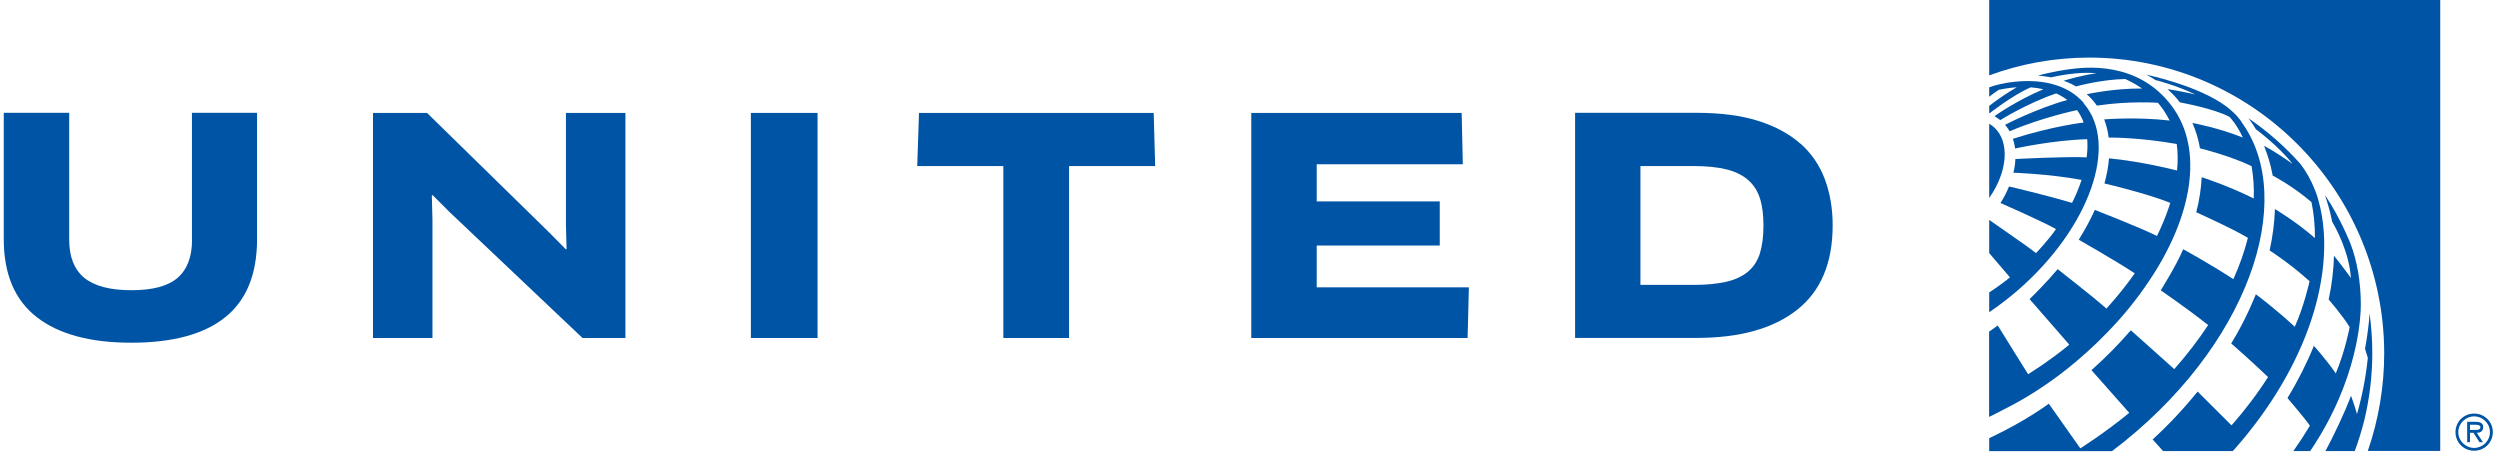
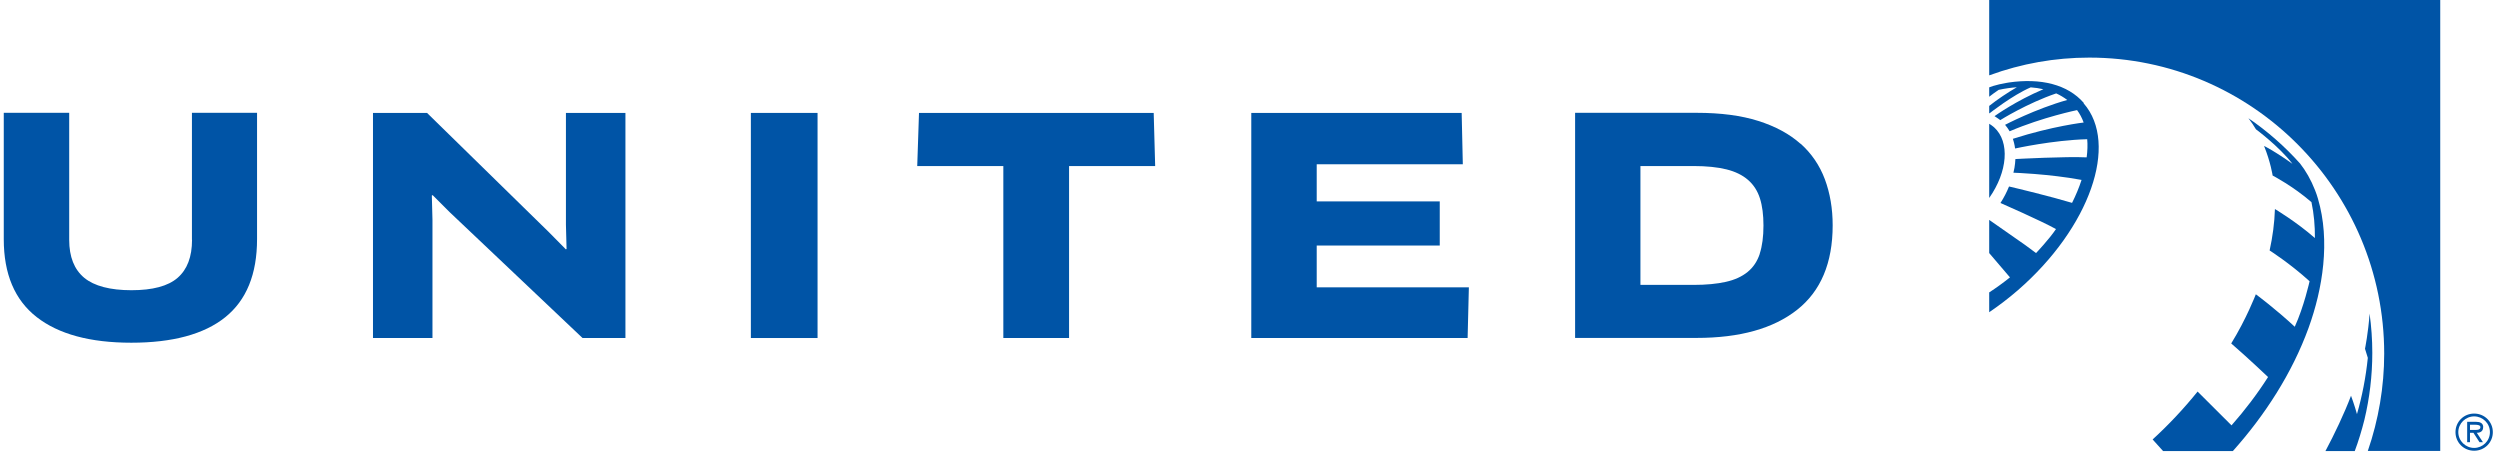
<svg xmlns="http://www.w3.org/2000/svg" width="150" height="28" viewBox="0 0 150 28" fill="none">
  <path d="M148.449 26.875C147.936 26.875 147.498 26.455 147.498 25.929C147.498 25.403 147.936 24.983 148.449 24.983C148.963 24.983 149.395 25.397 149.395 25.929C149.395 26.461 148.957 26.875 148.449 26.875ZM148.449 24.814C147.823 24.814 147.329 25.309 147.329 25.929C147.329 26.549 147.823 27.044 148.449 27.044C149.076 27.044 149.57 26.549 149.57 25.929C149.57 25.309 149.076 24.814 148.449 24.814Z" fill="#0054A6" />
  <path d="M148.405 25.797H148.199V25.485H148.524C148.656 25.485 148.825 25.509 148.825 25.628C148.825 25.823 148.556 25.797 148.412 25.797M148.994 25.635C148.994 25.372 148.781 25.309 148.562 25.309H148.03V26.53H148.199V25.967H148.405L148.769 26.53H148.975L148.606 25.967C148.825 25.967 148.988 25.873 148.988 25.635" fill="#0054A6" />
  <path d="M141.286 27.062C141.506 26.474 141.7 25.841 141.862 25.196C142.175 23.894 142.338 22.541 142.338 21.17C142.338 20.375 142.282 19.592 142.175 18.816C142.1 19.943 141.9 20.926 141.9 20.926C141.944 21.076 142.025 21.32 142.069 21.471C141.95 22.635 141.731 23.762 141.418 24.846C141.268 24.301 141.074 23.775 141.061 23.744C140.66 24.808 140.065 26.054 139.527 27.062H141.286Z" fill="#0054A6" />
-   <path d="M137.598 27.062H138.613C141.505 22.786 141.649 18.997 141.649 18.271C141.649 16.9 141.418 15.641 141.036 14.639C141.036 14.639 140.435 13.086 139.502 11.709C139.602 12.016 139.802 12.642 139.909 13.199C139.915 13.237 139.921 13.268 139.928 13.299C140.109 13.606 140.942 15.071 141.055 16.681C141.055 16.681 140.466 15.86 140.034 15.341C140.021 16.224 139.902 17.113 139.721 17.971C139.721 17.971 140.591 18.979 140.979 19.63C140.979 19.63 140.716 21.045 140.147 22.404C139.571 21.565 138.832 20.751 138.832 20.751C138.4 21.815 137.855 22.892 137.248 23.881C137.248 23.881 138.35 25.171 138.594 25.541C138.268 26.085 137.955 26.561 137.605 27.056L137.598 27.062Z" fill="#0054A6" />
  <path d="M133.973 27.062C135.895 24.915 137.529 22.385 138.512 19.68C139.364 17.332 139.827 14.464 139.076 11.916C139.026 11.747 138.97 11.578 138.901 11.408C138.656 10.782 138.343 10.244 138.005 9.812C137.085 8.785 136.045 7.871 134.906 7.094C135.075 7.313 135.225 7.533 135.357 7.758C135.357 7.758 136.747 8.785 137.548 9.831C136.515 9.092 135.926 8.797 135.851 8.76C135.851 8.76 135.851 8.76 135.845 8.76C136.239 9.73 136.358 10.532 136.358 10.532C136.358 10.532 137.586 11.171 138.688 12.129C138.838 12.836 138.901 13.562 138.894 14.283C137.78 13.306 136.496 12.542 136.496 12.542C136.471 13.368 136.358 14.207 136.177 15.028C136.177 15.028 137.392 15.798 138.575 16.875C138.575 16.875 138.237 18.403 137.686 19.605C136.546 18.547 135.438 17.72 135.35 17.657C135.35 17.657 134.787 19.129 133.873 20.607C135.012 21.596 136.083 22.623 136.083 22.623C135.432 23.643 134.693 24.614 133.891 25.522L131.856 23.493C131.03 24.52 130.122 25.484 129.158 26.367C129.202 26.417 129.615 26.875 129.784 27.062H133.973Z" fill="#0054A6" />
-   <path d="M134.499 7.314C134.367 7.132 134.217 6.95 134.048 6.788C133.898 6.644 133.754 6.518 133.597 6.399C131.9 5.122 128.782 4.483 128.782 4.483C129.083 4.64 129.327 4.803 129.327 4.803C129.339 4.803 130.598 5.122 131.712 5.667C131.712 5.667 130.698 5.435 130.047 5.347C130.316 5.585 130.573 5.855 130.798 6.143C130.798 6.143 132.864 6.518 133.779 7.019C133.779 7.019 134.211 7.464 134.568 8.253C133.153 7.677 131.543 7.376 131.543 7.376C131.756 7.852 131.906 8.365 132 8.898C132 8.898 133.766 9.33 135.094 9.968C135.206 10.601 135.25 11.252 135.225 11.909C133.66 11.127 132.101 10.632 132.101 10.632C132.069 11.308 131.963 12.016 131.775 12.736C131.775 12.736 133.916 13.694 134.874 14.27C134.662 15.122 134.361 15.948 134.004 16.75C132.539 15.798 130.992 14.953 130.992 14.953C130.604 15.886 129.646 17.42 129.646 17.42C129.646 17.42 131.261 18.528 132.489 19.505C131.881 20.425 131.199 21.308 130.454 22.147C130.197 21.903 127.849 19.818 127.849 19.818C127.141 20.638 126.352 21.439 125.488 22.21L127.755 24.771C126.284 25.979 124.818 26.9 124.818 26.9L122.927 24.22C122.927 24.22 121.6 25.234 119.352 26.292V27.069H126.722C134.95 20.845 137.867 11.941 134.492 7.326L134.499 7.314Z" fill="#0054A6" />
-   <path d="M130.322 6.381C128.281 3.632 125.081 4.026 124.13 4.158C123.084 4.302 122.289 4.533 122.289 4.533C122.52 4.558 122.84 4.596 123.071 4.64C123.24 4.602 124.712 4.264 125.783 4.402C125 4.49 123.923 4.809 123.816 4.847C123.854 4.859 124.161 4.953 124.562 5.185C124.674 5.153 126.133 4.765 127.517 4.74C127.517 4.74 128.03 4.965 128.525 5.31C126.734 5.304 125.25 5.648 125.206 5.654C125.419 5.842 125.626 6.068 125.814 6.337C127.78 6.042 129.477 6.168 129.477 6.168C129.477 6.168 129.709 6.449 129.809 6.6C129.94 6.788 130.072 7.026 130.178 7.232C128.175 7 126.252 7.163 126.252 7.163C126.384 7.508 126.471 7.871 126.521 8.253C126.741 8.253 128.444 8.253 130.604 8.641C130.673 9.136 130.679 9.668 130.623 10.231C130.253 10.137 128.481 9.693 126.54 9.499C126.503 9.981 126.409 10.488 126.265 11.008C126.484 11.058 128.876 11.628 130.216 12.172C130.191 12.254 130.166 12.342 130.134 12.429C129.94 13.005 129.702 13.581 129.421 14.157C128.337 13.625 125.689 12.592 125.689 12.592C125.426 13.187 125.1 13.782 124.724 14.383C124.724 14.383 126.997 15.679 128.087 16.399C127.58 17.119 127.01 17.827 126.384 18.515C125.588 17.802 123.604 16.268 123.46 16.149C122.821 16.913 122.013 17.714 121.775 17.946L124.155 20.676C124.155 20.676 124.111 20.713 124.086 20.738C123.572 21.164 123.015 21.565 122.545 21.89C122.138 22.166 121.8 22.379 121.688 22.454C121.662 22.41 120.103 19.924 119.865 19.53C119.696 19.655 119.521 19.78 119.346 19.899V25.015C119.627 24.877 119.909 24.739 120.185 24.589C121.525 23.925 122.827 23.086 124.042 22.122C124.818 21.502 125.632 20.782 126.44 19.943C127.398 18.96 128.225 17.933 128.92 16.894C131.543 13.018 132.251 8.973 130.316 6.374L130.322 6.381Z" fill="#0054A6" />
  <path d="M125.025 6.174C124.055 5.059 122.433 4.677 120.548 4.947C120.498 4.953 120.442 4.959 120.398 4.972C120.254 4.997 120.11 5.028 119.959 5.059C119.671 5.128 119.471 5.191 119.352 5.241V5.804C119.54 5.66 119.728 5.516 119.922 5.391C120.298 5.31 120.661 5.26 121.011 5.235C120.467 5.548 119.84 5.967 119.352 6.355V6.787L119.371 6.8C119.371 6.8 120.748 5.71 121.844 5.241C122.107 5.26 122.364 5.297 122.602 5.354C120.961 6.049 119.753 6.913 119.671 6.969C119.84 7.069 119.991 7.194 120.016 7.207C120.035 7.194 121.625 6.199 123.372 5.604C123.61 5.71 123.835 5.848 124.036 5.998C122.132 6.531 120.304 7.489 120.304 7.489C120.404 7.608 120.498 7.739 120.579 7.877C120.592 7.877 120.604 7.864 120.611 7.864C122.558 7.032 124.624 6.606 124.624 6.606C124.787 6.825 124.919 7.075 125.019 7.351C125.019 7.351 123.159 7.564 120.773 8.328C120.88 8.66 120.905 8.904 120.905 8.91C120.905 8.91 123.159 8.409 125.232 8.353C125.263 8.685 125.25 9.06 125.2 9.442C123.973 9.38 121.043 9.536 120.924 9.543C120.924 9.543 120.911 9.962 120.805 10.363C120.805 10.363 122.946 10.432 124.894 10.795C124.743 11.258 124.549 11.722 124.324 12.172C123.028 11.784 121.055 11.308 120.542 11.189C120.404 11.527 120.235 11.859 120.028 12.179C120.028 12.179 122.433 13.231 123.359 13.744C122.959 14.345 122.163 15.184 122.163 15.184C121.932 15.009 121.713 14.852 121.512 14.702C120.874 14.258 119.928 13.594 119.352 13.193V15.184L120.598 16.643C120.185 16.975 119.765 17.276 119.352 17.545V18.735C119.352 18.735 119.383 18.716 119.396 18.703C119.966 18.315 120.529 17.883 121.08 17.407C125.388 13.663 127.148 8.641 125.019 6.199L125.025 6.174Z" fill="#0054A6" />
  <path d="M119.352 11.878C120.454 10.313 120.611 8.516 119.646 7.639C119.552 7.558 119.458 7.489 119.352 7.426V11.878Z" fill="#0054A6" />
  <path d="M125.357 3.456C135.112 3.456 143.052 11.427 143.052 21.22C143.052 23.205 142.714 25.184 142.069 27.056H146.414V0H119.352V4.515H119.371C121.293 3.813 123.303 3.456 125.357 3.456Z" fill="#0054A6" />
  <path d="M105.589 15.222C105.439 15.679 105.195 16.042 104.857 16.317C104.518 16.593 104.086 16.793 103.548 16.912C103.016 17.031 102.371 17.094 101.613 17.094H98.426V9.962H101.613C102.396 9.962 103.053 10.031 103.586 10.162C104.118 10.294 104.55 10.507 104.882 10.795C105.214 11.083 105.452 11.452 105.596 11.903C105.74 12.354 105.808 12.899 105.808 13.531C105.808 14.201 105.733 14.765 105.583 15.222M108.031 8.628C107.374 8.04 106.528 7.583 105.502 7.257C104.475 6.931 103.241 6.769 101.801 6.769H94.506V20.275H101.801C104.393 20.275 106.403 19.711 107.825 18.59C109.246 17.47 109.96 15.779 109.96 13.519C109.96 12.511 109.803 11.59 109.49 10.751C109.177 9.918 108.689 9.204 108.031 8.616" fill="#0054A6" />
  <path d="M79.003 14.733H86.385V12.085H79.003V9.856H87.769L87.7 6.775H75.077V20.281H88.057L88.132 17.238H79.003V14.733Z" fill="#0054A6" />
  <path d="M55.14 6.775L55.034 9.962H60.2V20.281H64.144V9.962H69.31L69.222 6.775H55.14Z" fill="#0054A6" />
  <path d="M49.053 6.775H45.052V20.281H49.053V6.775Z" fill="#0054A6" />
  <path d="M33.956 13.487L33.994 14.934L33.956 14.965L32.93 13.926L25.622 6.775H22.379V20.281H25.948V13.187L25.91 11.728L25.96 11.709L26.987 12.736L34.952 20.281H37.526V6.775H33.956V13.487Z" fill="#0054A6" />
  <path d="M11.522 14.389C11.522 15.41 11.234 16.167 10.658 16.668C10.082 17.169 9.155 17.413 7.884 17.413C6.613 17.413 5.655 17.163 5.054 16.668C4.453 16.167 4.152 15.41 4.152 14.389V6.769H0.226V14.351C0.226 16.443 0.884 17.996 2.198 19.023C3.513 20.049 5.404 20.563 7.878 20.563C10.351 20.563 12.242 20.056 13.513 19.035C14.784 18.014 15.423 16.455 15.423 14.351V6.769H11.516V14.389H11.522Z" fill="#0054A6" />
</svg>